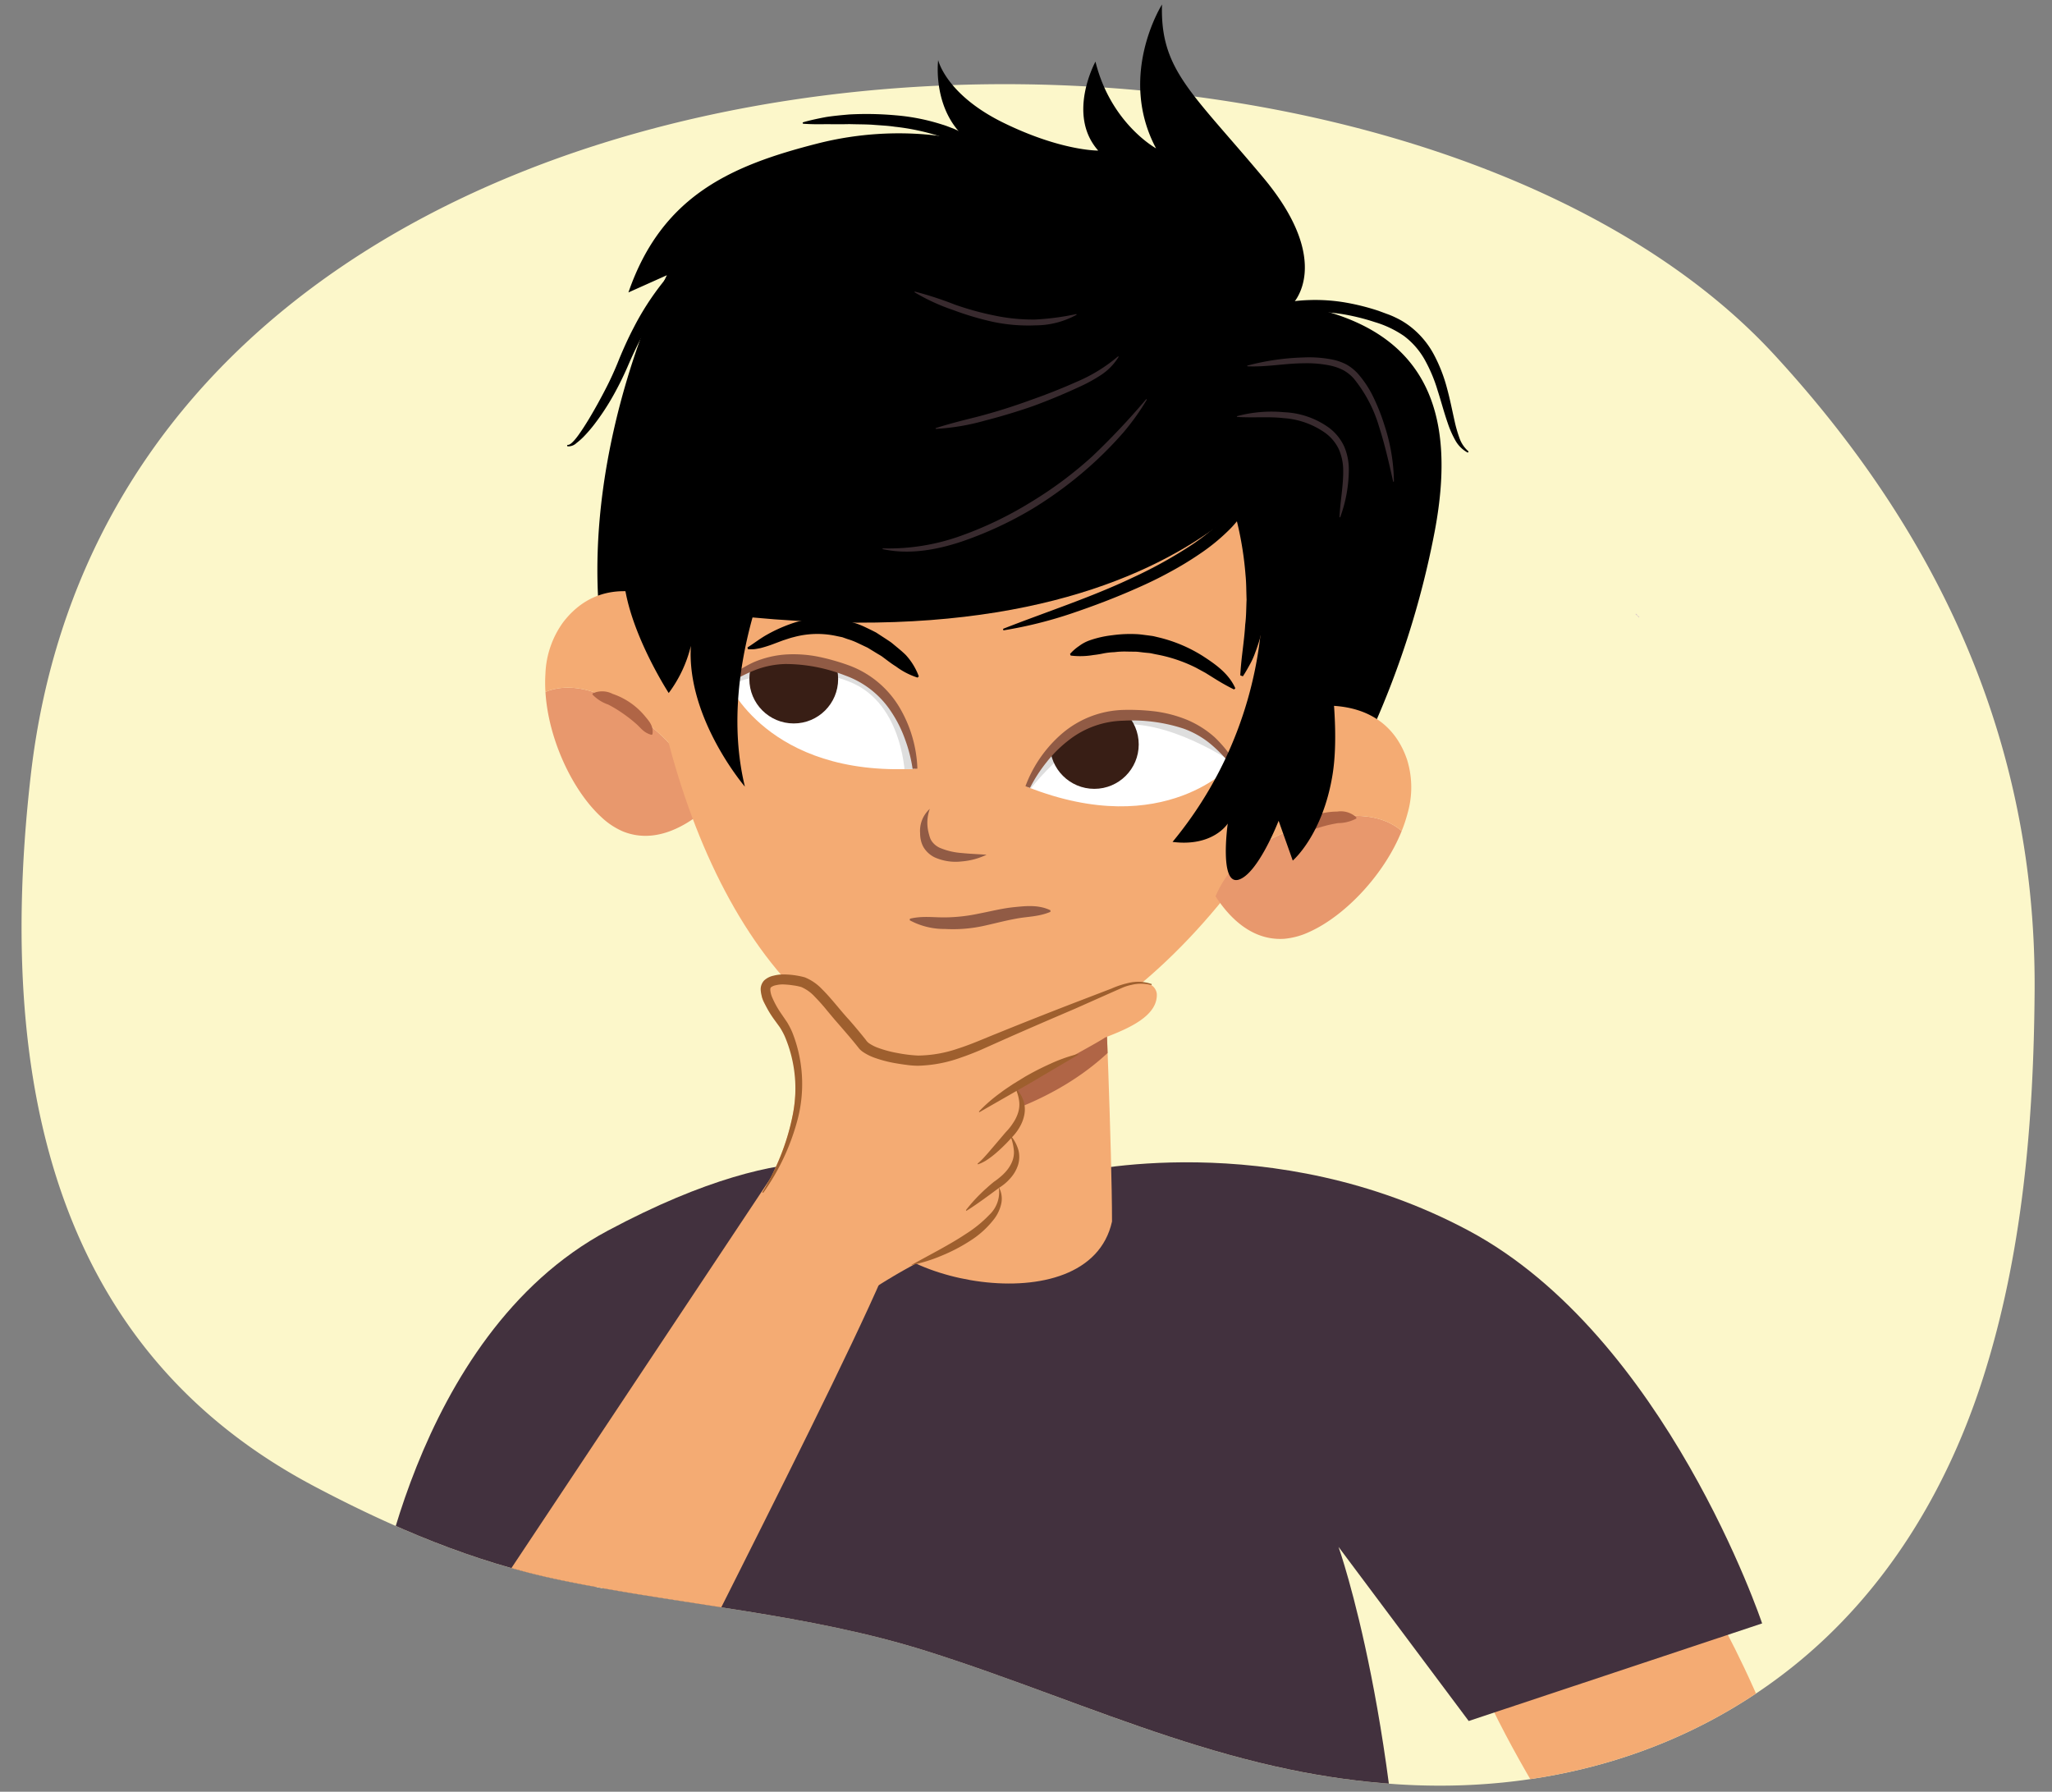
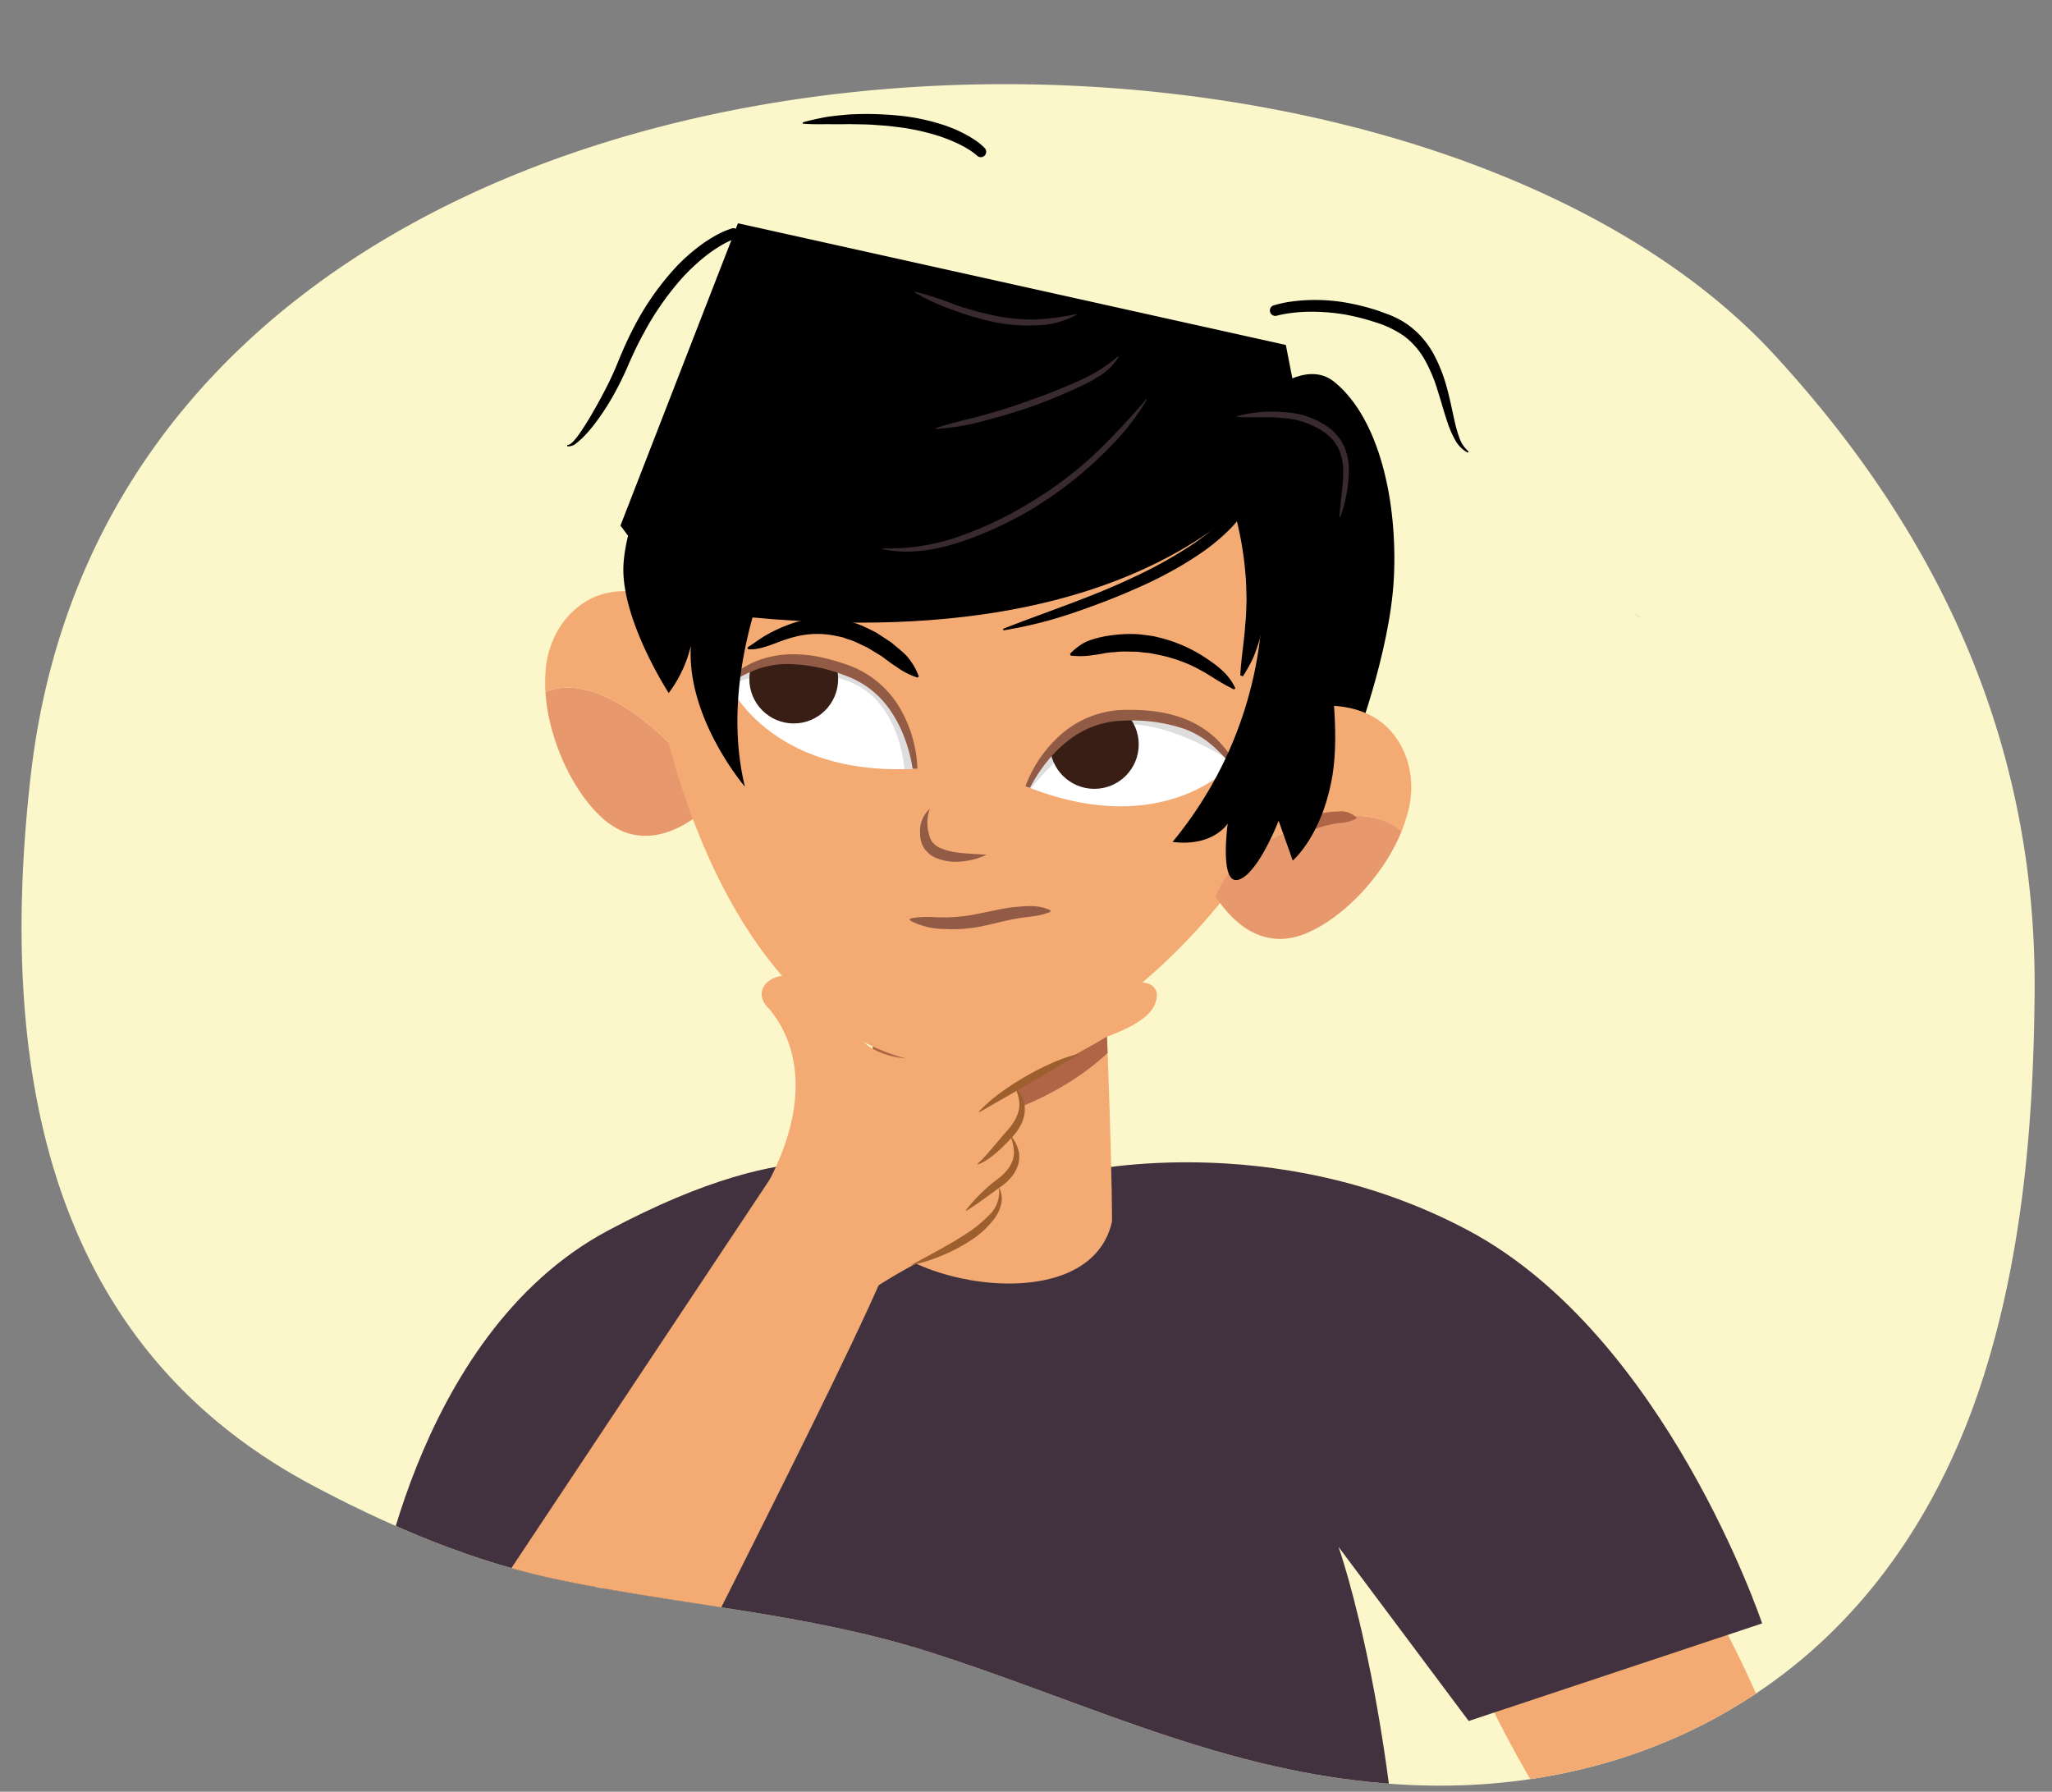
<svg xmlns="http://www.w3.org/2000/svg" width="380" height="331.764" viewBox="0 0 380 331.764">
  <rect x="0" y="0" width="380" height="331.764" fill="#808080" stroke="none" />
  <defs>
    <clipPath id="a">
      <path d="M194.709,313.8c-7.646-2.812-15.3-5.611-23.074-8.061-22.162-6.985-45.158-8.457-67.784-13.142-16.132-3.339-31.175-9.726-45.693-17.407C16.523,253.167-2,210.655,5.7,143.525,14.054,70.7,73.114,27.541,140.026,15.585,172.272,9.823,199.8-6.138,230.915,0c37.443,7.386,77.123,43.388,97.655,65.683,27.094,29.419,48.57,67.736,48.211,117.869-.172,24.112-2.209,48.676-9.6,71.753-6.616,20.647-18,39.509-35.04,53.184-20.911,16.781-46.995,23.643-73.54,21.887a144.139,144.139,0,0,1-19.7-2.707C223.684,324.521,209.211,319.137,194.709,313.8Z" fill="none" />
    </clipPath>
    <clipPath id="b">
      <path d="M162.429,171.724s-1.6,40.875-1.6,52.921,40.721,21.288,45.1,1.534c0-12.865-1.37-45.749-1.37-45.749Z" fill="#f4ab73" />
    </clipPath>
    <clipPath id="c">
      <path d="M134.727,126.23s7.353,17.58,34.722,16.115c0,0-.711-13.815-12.368-18.126S139.6,122.723,134.727,126.23Z" fill="none" />
    </clipPath>
    <clipPath id="d">
      <path d="M228.347,141.434s-12.538,14.35-38.037,4.3c0,0,5.047-12.88,17.469-13.281S224.84,136.566,228.347,141.434Z" fill="none" />
    </clipPath>
  </defs>
  <path d="M194.709,313.8c-7.646-2.812-15.3-5.611-23.074-8.061-22.162-6.985-45.158-8.457-67.784-13.142-16.132-3.339-31.175-9.726-45.693-17.407C16.523,253.167-2,210.655,5.7,143.525,22.925-6.629,255.568-13.586,328.57,65.683c27.094,29.419,48.57,67.736,48.211,117.869-.172,24.112-2.209,48.676-9.6,71.753-6.616,20.647-18,39.509-35.04,53.184-20.911,16.781-46.995,23.643-73.54,21.887a144.139,144.139,0,0,1-19.7-2.707C223.684,324.521,209.211,319.137,194.709,313.8Z" fill="#fcf7ca" />
  <g clip-path="url(#a)">
    <g>
      <g>
        <path d="M315.017,294.054s13.356,19.755,23.967,59.1l-35.046,6.919s-21.694-27.753-31.955-53.516Z" fill="#f4ab73" />
        <path d="M69.117,300.6s6.92-53.215,43.441-72.726,49.966-10.655,49.966-10.655L180.7,229.585l18.179-12.363s36.581-8.856,73.1,10.655S326.319,300.6,326.319,300.6L271.983,318.67l-24.107-32.239s11.949,33.6,12.5,89.914c0,0-24.141,11.75-79.673,11.75s-79.673-3.824-79.673-3.824c.551-56.316,12.5-97.84,12.5-97.84L100.317,318.67Z" fill="#42313e" />
        <g>
          <path d="M162.429,171.724s-1.6,40.875-1.6,52.921,40.721,21.288,45.1,1.534c0-12.865-1.37-45.749-1.37-45.749Z" fill="#f4ab73" />
          <g clip-path="url(#b)">
            <path d="M144.151,188.756a7.8,7.8,0,0,1,2.962-4.468,5.322,5.322,0,0,1,2.593-2.43c6.767-3.014,13.445-6.226,20.02-9.692a5.917,5.917,0,0,1,1.478-2.994c.456-.514.92-1.016,1.384-1.52-.016-1.68,47.683-16.054,43.01-11.178,7.558,27.776-12.545,49.965-48.052,53.6C160.869,210.759,141.626,192.388,144.151,188.756Z" fill="#b06546" />
          </g>
        </g>
-         <path d="M253.237,137.039a165.114,165.114,0,0,0,12.482-38.82c4.1-21.941-1.371-37.872-26.365-41.931,0,0,7.814-7.595-5.459-23.451s-19.061-19.921-18.711-32c0,0-8.307,13.108-1.1,26.635,0,0-8.378-4.584-11.221-16.059,0,0-5.393,9.815.51,16.469,0,0-6.8.1-17.5-5.126s-12.137-11.627-12.137-11.627-1.258,9.754,5.924,15.151c0,0-12.315-3.772-28.287.3s-28.8,9.627-35,27.571L123.5,50.96s-15.572,30.439-12.462,63.5C112.765,132.784,253.237,137.039,253.237,137.039Z" />
        <path d="M116.748,131.64c8.405,5.726,12.564,11.64,13.161,18.841-3.6,2.882-8.987,5.744-14.589,3.456a13.8,13.8,0,0,1-4.018-2.692c-5.277-4.867-9.769-14.366-10.294-23.123C103.987,126.89,109.156,126.467,116.748,131.64Z" fill="#e8986d" />
        <path d="M240.973,73.609s17.5,11.3,9.348,46.646-45.932,81.868-79,76.5c-30.528-4.958-50.554-47.883-52.955-95.124C116.634,67.615,157.255,53.2,157.255,53.2Z" fill="#f4ab73" />
        <path d="M224.467,82.978s.9-1.227,10.877,15.37S245,135.106,245,135.106l5.543,3.613s6.906-17.709,7.588-31.835S255.4,77.428,247.086,70.706,224.467,82.978,224.467,82.978Z" />
        <path d="M104.279,115.23c8.69-11.327,22.159-2.464,22.159-2.464l7.879,33.359a29.387,29.387,0,0,1-4.408,4.356c-.6-7.2-4.756-13.115-13.161-18.841-7.592-5.173-12.761-4.75-15.74-3.518a26.725,26.725,0,0,1,0-3.408A17.3,17.3,0,0,1,104.279,115.23Z" fill="#f4ab73" />
-         <path d="M120.588,136.049c-1.425-.4-1.932-1.286-2.755-2a25.428,25.428,0,0,0-2.5-1.954,23.36,23.36,0,0,0-2.706-1.637,7.272,7.272,0,0,1-2.865-1.81l0,0a.187.187,0,0,1,.022-.263.172.172,0,0,1,.033-.022,4.249,4.249,0,0,1,3.643.122,13.324,13.324,0,0,1,5.929,4.066c.751.922,1.656,1.827,1.445,3.34a.192.192,0,0,1-.217.164l-.025,0Z" fill="#b06546" />
        <path d="M243.529,152.228c-9.785,2.772-15.6,7.067-18.447,13.708,2.5,3.873,6.707,8.293,12.747,7.895a13.772,13.772,0,0,0,4.662-1.282c6.546-2.946,13.814-10.535,17.082-18.677C257.138,151.761,252.368,149.724,243.529,152.228Z" fill="#e8986d" />
        <path d="M260.55,140.607c-4.658-13.494-20.24-9.349-20.24-9.349L222.279,160.41a29.414,29.414,0,0,0,2.8,5.526c2.846-6.641,8.662-10.936,18.447-13.708,8.839-2.5,13.609-.467,16.044,1.644a26.866,26.866,0,0,0,1.079-3.232A17.3,17.3,0,0,0,260.55,140.607Z" fill="#f4ab73" />
        <path d="M238.306,154.968c.279-1.5,1.423-2.074,2.428-2.712a13.336,13.336,0,0,1,6.911-1.981,4.25,4.25,0,0,1,3.494,1.037.187.187,0,0,1-.007.264.133.133,0,0,1-.03.023l0,0a7.261,7.261,0,0,1-3.29.81,23.647,23.647,0,0,0-3.086.7,25.457,25.457,0,0,0-2.985,1.065c-1,.412-1.766,1.09-3.245,1.02h-.005a.192.192,0,0,1-.183-.2Z" fill="#b06546" />
        <g>
          <path d="M134.727,126.23s7.353,17.58,34.722,16.115c0,0-.711-13.815-12.368-18.126S139.6,122.723,134.727,126.23Z" fill="#fff" />
          <g clip-path="url(#c)">
            <path d="M167.615,144.062s-.133-13.654-10.144-17.765c-11.5-4.723-23.948,1.081-23.948,1.081l.223-3.859,11.556-3.335,17.4,2.826,8.025,5.172,3.3,12.758Z" fill="#dedede" />
            <circle cx="146.99" cy="125.735" r="8.222" fill="#381e15" />
          </g>
          <path d="M169,142.368a27.114,27.114,0,0,0-1.414-5.51,22.9,22.9,0,0,0-2.526-5.03,16.962,16.962,0,0,0-8.527-6.742,30.487,30.487,0,0,0-11.032-2.136,16.744,16.744,0,0,0-5.454,1.038,26.355,26.355,0,0,0-5.063,2.6l-.521-.723a23.785,23.785,0,0,1,5.04-3.216,18.306,18.306,0,0,1,5.9-1.453,23.681,23.681,0,0,1,6.045.385,40.579,40.579,0,0,1,5.763,1.628,18.218,18.218,0,0,1,9.305,7.682,23.817,23.817,0,0,1,3.37,11.427Z" fill="#915b45" />
        </g>
        <g>
          <g>
            <path d="M228.347,141.434s-12.538,14.35-38.037,4.3c0,0,5.047-12.88,17.469-13.281S224.84,136.566,228.347,141.434Z" fill="#fff" />
            <g clip-path="url(#d)">
              <path d="M230.953,142.965s-10.722-8.1-20.862-8.828-19.984,12.848-19.984,12.848l-5.339-1.447,9.292-13.344,18.692-2.659,19.539,5.188Z" fill="#dedede" />
              <circle cx="202.653" cy="137.844" r="8.222" fill="#381e15" />
            </g>
          </g>
          <path d="M189.9,145.57a23.824,23.824,0,0,1,6.813-9.774,18.224,18.224,0,0,1,11.258-4.342,40.529,40.529,0,0,1,5.982.279,23.694,23.694,0,0,1,5.856,1.548,18.334,18.334,0,0,1,5.142,3.246,23.817,23.817,0,0,1,3.763,4.646l-.724.521a26.325,26.325,0,0,0-3.978-4.072,16.773,16.773,0,0,0-4.845-2.711,30.507,30.507,0,0,0-11.141-1.464,16.961,16.961,0,0,0-10.223,3.7,22.884,22.884,0,0,0-3.987,3.973,27.057,27.057,0,0,0-3.085,4.78Z" fill="#915b45" />
        </g>
        <path d="M245.5,118.532s2.882,14.972,1.267,24.918c-1.817,11.189-7.367,15.9-7.367,15.9l-2.618-7.372s-3.815,9.853-7.422,10.914-2-10.4-2-10.4-2.7,4.366-10.222,3.4a72.778,72.778,0,0,0,16.687-43.833,49.764,49.764,0,0,0-10.9-32.714l11.761-6.61,16.456,17.706,3.185,21.738-1.913,11.778-6.91-5.42" />
        <path d="M145.677,98.024s-13.368,24.422-7.735,47.633c0,0-10.842-12.64-10-26.07a24.05,24.05,0,0,1-4.105,8.736s-8.579-13.177-8.4-23.171c.111-6.2,4.066-16.144,4.066-16.144" />
        <path d="M241.216,79.764S221.381,126.436,126.5,112.8L114.9,97.323l21.755-55.978L238.121,63.878Z" />
        <path d="M212.358,74.03a44.2,44.2,0,0,1-4.252,5.964,70.693,70.693,0,0,1-5.1,5.276,73.505,73.505,0,0,1-11.685,8.863,69.19,69.19,0,0,1-13.31,6.174c-4.625,1.534-9.69,2.43-14.516,1.379a.074.074,0,0,1-.056-.088.075.075,0,0,1,.075-.058,39.424,39.424,0,0,0,14.164-2.231A68.124,68.124,0,0,0,190.7,93.1a73.216,73.216,0,0,0,11.589-8.612,133.371,133.371,0,0,0,9.947-10.546.073.073,0,0,1,.1-.008A.075.075,0,0,1,212.358,74.03Z" fill="#382a2e" />
        <path d="M199.335,58.3a15.825,15.825,0,0,1-7.568,1.944,31.815,31.815,0,0,1-7.829-.636,55.048,55.048,0,0,1-7.49-2.225,36.517,36.517,0,0,1-7.056-3.249.075.075,0,0,1,.056-.136,64.9,64.9,0,0,1,7.353,2.395,54.1,54.1,0,0,0,7.376,2.035,34.454,34.454,0,0,0,7.551.735,47.675,47.675,0,0,0,7.554-1,.074.074,0,0,1,.087.06A.075.075,0,0,1,199.335,58.3Z" fill="#382a2e" />
-         <path d="M231.029,67.687a45.131,45.131,0,0,1,10.407-1.5,22.2,22.2,0,0,1,5.344.4,9.754,9.754,0,0,1,2.609.932,8.494,8.494,0,0,1,2.162,1.774,19.226,19.226,0,0,1,2.91,4.523,37.366,37.366,0,0,1,1.926,4.943,34.51,34.51,0,0,1,1.746,10.372.074.074,0,0,1-.146.016c-.765-3.415-1.53-6.783-2.583-10.071a25.517,25.517,0,0,0-4.713-8.992,7.312,7.312,0,0,0-1.879-1.512,9.51,9.51,0,0,0-2.3-.844,21.137,21.137,0,0,0-5.059-.46c-3.445.007-6.873.716-10.413.561a.075.075,0,0,1-.071-.077A.077.077,0,0,1,231.029,67.687Z" fill="#382a2e" />
        <path d="M229.112,77.05a24.6,24.6,0,0,1,8.665-.723,15.278,15.278,0,0,1,8.341,2.88,9.088,9.088,0,0,1,2.843,3.551,10.961,10.961,0,0,1,.823,4.425,26.012,26.012,0,0,1-1.585,8.555.074.074,0,0,1-.144-.03c.14-2.9.708-5.718.687-8.514a9.912,9.912,0,0,0-.8-3.982,7.939,7.939,0,0,0-2.546-3.064,15.142,15.142,0,0,0-7.722-2.728c-2.808-.32-5.642-.015-8.548-.224a.073.073,0,0,1-.069-.079A.075.075,0,0,1,229.112,77.05Z" fill="#382a2e" />
        <path d="M207.137,66.1a10.757,10.757,0,0,1-3.258,3.346,29.389,29.389,0,0,1-4.091,2.23q-4.188,1.945-8.528,3.535c-2.909,1.009-5.857,1.9-8.838,2.662a41.807,41.807,0,0,1-9.089,1.54.074.074,0,0,1-.077-.071.077.077,0,0,1,.051-.074c1.468-.486,2.943-.882,4.418-1.274s2.96-.728,4.428-1.138c2.94-.8,5.842-1.733,8.7-2.779,2.873-1.008,5.711-2.124,8.492-3.364a29.637,29.637,0,0,0,7.676-4.706.074.074,0,0,1,.1.006A.076.076,0,0,1,207.137,66.1Z" fill="#382a2e" />
        <path d="M228.527,127.668a40.585,40.585,0,0,1-3.6-2.021l-1.694-1.055-1.745-.95a27.493,27.493,0,0,0-7.419-2.479l-.95-.2c-.318-.054-.643-.068-.963-.105-.643-.051-1.28-.177-1.924-.191-.646,0-1.29-.011-1.935-.028a15.473,15.473,0,0,0-1.934.12,13.228,13.228,0,0,0-1.934.213,18.707,18.707,0,0,1-1.937.316,14.483,14.483,0,0,1-4.214.1l-.124-.3a8.856,8.856,0,0,1,1.691-1.478,7.324,7.324,0,0,1,1.931-1.033,19.289,19.289,0,0,1,4.248-.959,24,24,0,0,1,4.381-.2c.732.025,1.458.15,2.185.233.362.055.727.088,1.085.161l1.067.256a27.19,27.19,0,0,1,7.971,3.387c2.387,1.55,4.825,3.239,6.05,5.988Z" />
        <path d="M138.431,119.878c1.252-.785,2.359-1.674,3.675-2.4a27.739,27.739,0,0,1,4.139-1.889,18.313,18.313,0,0,1,9.353-.9l1.181.21,1.135.354a13.761,13.761,0,0,1,2.217.83c.708.335,1.416.676,2.109,1.037l1.944,1.266c.317.219.65.421.953.654l.883.731c.59.485,1.175.976,1.718,1.51a11.92,11.92,0,0,1,2.412,3.962l-.231.224a13.606,13.606,0,0,1-4-2.06c-.608-.374-1.174-.791-1.736-1.215l-.844-.632c-.288-.2-.595-.36-.891-.542l-1.774-1.086-1.851-.878a12.623,12.623,0,0,0-1.89-.726l-.953-.339-.979-.2a16.576,16.576,0,0,0-8.009.182c-.674.155-1.336.406-2.008.613l-2.017.757c-.677.25-1.4.474-2.13.665-.388.073-.767.155-1.153.2a6.725,6.725,0,0,1-1.2-.013Z" />
        <path d="M185.748,116.439c8.057-3.166,16.247-5.794,23.992-9.478a82.675,82.675,0,0,0,11.15-6.2,42.334,42.334,0,0,0,4.923-3.9,18.953,18.953,0,0,0,3.759-4.8l1.795.881a19.529,19.529,0,0,1-4.05,5.466,36.712,36.712,0,0,1-5.18,4.182,61.344,61.344,0,0,1-5.636,3.409c-1.919,1.055-3.892,2-5.885,2.877-3.983,1.774-8.05,3.32-12.164,4.709a78.936,78.936,0,0,1-12.633,3.136Z" />
        <path d="M229.812,87a36.158,36.158,0,0,1,1.953,4.643c.273.781.507,1.572.76,2.359l.624,2.4a49.181,49.181,0,0,1,1.314,9.808,48.2,48.2,0,0,1-.055,4.956l-.256,2.467a18.978,18.978,0,0,1-.372,2.449c-.183.807-.3,1.624-.537,2.416s-.506,1.575-.8,2.345a13.677,13.677,0,0,1-1.02,2.254c-.4.727-.8,1.447-1.261,2.13l-.481-.176c.173-3.3.736-6.312.914-9.409.2-1.526.18-3.076.255-4.607-.064-1.541-.04-3.075-.2-4.608a62.01,62.01,0,0,0-1.405-9.111,65.6,65.6,0,0,0-2.668-8.741Z" />
        <path d="M182.7,158.264a13.01,13.01,0,0,1-4.612,1.242,9.55,9.55,0,0,1-4.96-.733,4.951,4.951,0,0,1-2.091-1.879,4.569,4.569,0,0,1-.509-1.338,5.81,5.81,0,0,1-.138-1.285,5.484,5.484,0,0,1,1.8-4.5,7.434,7.434,0,0,0-.25,4.326,10.16,10.16,0,0,0,.277.994,2.744,2.744,0,0,0,.413.778,3.721,3.721,0,0,0,1.381,1.107,12.736,12.736,0,0,0,4.082.972C179.581,158.1,181.109,158.161,182.7,158.264Z" fill="#915b45" />
        <path d="M235.844,56.551a20.215,20.215,0,0,1,3.288-.71,30.635,30.635,0,0,1,3.279-.278,33.432,33.432,0,0,1,6.54.418,42.62,42.62,0,0,1,6.346,1.578l1.532.567a14.122,14.122,0,0,1,1.535.638,14.64,14.64,0,0,1,2.905,1.781,16.222,16.222,0,0,1,4.3,5.172,28.745,28.745,0,0,1,2.379,6.11c.571,2.08.977,4.173,1.437,6.211a24.341,24.341,0,0,0,.854,2.977,5.819,5.819,0,0,0,1.643,2.515l.006.006a.143.143,0,0,1-.156.236,5.773,5.773,0,0,1-2.3-2.367,18.009,18.009,0,0,1-1.311-3c-.714-2.038-1.242-4.086-1.884-6.072a28.283,28.283,0,0,0-2.367-5.665A14.2,14.2,0,0,0,260,62.214a18.987,18.987,0,0,0-5.4-2.571,40.25,40.25,0,0,0-5.991-1.478,37.8,37.8,0,0,0-6.137-.444,28.637,28.637,0,0,0-3.061.2,21.186,21.186,0,0,0-2.945.53l-.062.017a1,1,0,0,1-.554-1.92Z" />
        <path d="M180.906,28.792a12.43,12.43,0,0,0-1.522-1.118l-.863-.515-.9-.464a31.679,31.679,0,0,0-3.8-1.523,41.728,41.728,0,0,0-8.126-1.706c-1.38-.207-2.782-.252-4.178-.372-1.4-.081-2.805-.067-4.211-.112-1.407.035-2.818.029-4.237.007-1.416.03-2.838.028-4.284-.074h-.007a.144.144,0,0,1-.029-.282c1.386-.4,2.8-.694,4.213-.96,1.421-.223,2.857-.349,4.292-.478a60.115,60.115,0,0,1,8.672.162A38.213,38.213,0,0,1,174.5,23.07c.705.2,1.388.5,2.082.75.678.3,1.357.6,2.016.953l.982.54.955.606a11.547,11.547,0,0,1,1.834,1.513,1,1,0,0,1-1.412,1.413Z" />
        <path d="M136.086,44.215A15.631,15.631,0,0,0,133.45,45.5a24.563,24.563,0,0,0-2.532,1.713A36.971,36.971,0,0,0,126.39,51.4a52.752,52.752,0,0,0-7.135,10.209c-1.016,1.83-1.915,3.721-2.764,5.65a59.113,59.113,0,0,1-2.827,5.809,44.586,44.586,0,0,1-3.536,5.416A26.092,26.092,0,0,1,108,80.949a12.955,12.955,0,0,1-1.243,1.086,2.182,2.182,0,0,1-1.622.615.138.138,0,0,1,.013-.273l.053,0c.391-.029.789-.46,1.125-.813a13.236,13.236,0,0,0,.95-1.228c.606-.847,1.164-1.736,1.71-2.63,1.084-1.8,2.1-3.635,3.066-5.5a58.616,58.616,0,0,0,2.612-5.727c.821-1.982,1.708-3.958,2.715-5.87a50.53,50.53,0,0,1,7.382-10.7,33.652,33.652,0,0,1,4.866-4.417,26.356,26.356,0,0,1,2.78-1.812,15.9,15.9,0,0,1,3.145-1.39,1,1,0,0,1,.619,1.9Z" />
      </g>
      <path d="M337.77,368.08C321.847,380.27,232.788,384.2,232.788,384.2l-1.133-20.651s51.4-23.245,87.812-34.425l15.762,16.461Z" fill="#f4ab73" />
      <path d="M337.32,368.252c3.373-1.686,4.134-11.116-1.306-25.794s-27.362-14.679-27.362-14.679l-15.178,30.355Z" fill="#f4ab73" />
      <g>
        <g>
          <path d="M110.63,344.5c4.376-11.548,46.9-92.466,54.673-112.679l-21.4-15.468L70.3,327.065Z" fill="#f4ab73" />
          <path d="M214.222,184.005a2.245,2.245,0,0,0-1.879-1.931c.884.2-.46-.121-.7-.161a7.944,7.944,0,0,0-2.165.086,45.685,45.685,0,0,0-5.142,1.3,64.436,64.436,0,0,0-8.935,3.235c-9.385,3.957-22.912,13.148-33.345,7.905-3.144-1.58-4.149-4.331-6.371-6.756-1.351-4.243-7.25-7.571-11.185-6.919-2.877.476-4.73,3.146-2.389,5.708,3.957,4.331,9.86,15.45-.858,34.348-2.579,4.547,14.32,22.121,13.323,22.88a104.757,104.757,0,0,1,22.039-13.121c4.144-1.823,10.072-5.991,7.553-10.971-.036-.073-.206,1.111-.246,1.043,2.766-1.957,6.369-7.8,3-9.862,3.358-3.512,2.3-6.666,1.286-9.062,1.843-1.286,3.069-1.969,5-3.118,2.716-1.615,10.464-5.771,11.438-6.5C209.075,190.411,214.433,188.091,214.222,184.005Z" fill="#f4ab73" />
          <path d="M181.281,205.815a28.691,28.691,0,0,1,4.076-3.529c.7-.548,1.455-1.014,2.183-1.517l2.258-1.388a52.882,52.882,0,0,1,4.726-2.414,29.045,29.045,0,0,1,5.081-1.8l.075.13-9.128,5.382-9.195,5.268Z" fill="#9e5f2e" />
          <path d="M181.043,215.455a12.928,12.928,0,0,0,1.425-1.409c.443-.471.851-.98,1.278-1.465l2.5-2.94.1-.109a9.735,9.735,0,0,0,1.275-1.617,7.2,7.2,0,0,0,.9-1.833,5.087,5.087,0,0,0,.231-2.027,7.969,7.969,0,0,0-.6-2.28l.113-.1a6.2,6.2,0,0,1,1.264,2.13,5.189,5.189,0,0,1,.185,2.477,7.114,7.114,0,0,1-.846,2.34,9.04,9.04,0,0,1-1.5,1.992l.011-.012a30.394,30.394,0,0,1-2.873,2.847,15.776,15.776,0,0,1-1.6,1.233,7.063,7.063,0,0,1-1.814.916Z" fill="#9e5f2e" />
          <path d="M178.88,224.074a28.813,28.813,0,0,1,2.512-2.845c.444-.435.884-.873,1.354-1.272.454-.418.924-.821,1.405-1.195l.027-.021.107-.069a10.979,10.979,0,0,0,.9-.7,8.1,8.1,0,0,0,.867-.805,6.756,6.756,0,0,0,1.277-1.838,4.57,4.57,0,0,0,.435-2.189,10.012,10.012,0,0,0-.561-2.584l.12-.09a7.287,7.287,0,0,1,1.264,2.465,5.035,5.035,0,0,1-.058,2.775,6.725,6.725,0,0,1-1.386,2.417,9.026,9.026,0,0,1-2.12,1.811l.014-.01q-1.488,1.116-3,2.2c-1.012.717-2.019,1.439-3.084,2.084Z" fill="#9e5f2e" />
-           <path d="M141.167,220.768a43.335,43.335,0,0,0,5.585-14.068,24.692,24.692,0,0,0-1.449-14.858,13.233,13.233,0,0,0-.907-1.649l-1.119-1.541a18.772,18.772,0,0,1-1.908-3.334,6.126,6.126,0,0,1-.489-1.89,2.389,2.389,0,0,1,.626-1.88,3.68,3.68,0,0,1,1.762-.892,7.188,7.188,0,0,1,1.931-.223,15.2,15.2,0,0,1,3.822.531,9.038,9.038,0,0,1,3.19,2.178c1.832,1.811,3.323,3.862,5.057,5.726q1.257,1.439,2.462,2.922l.6.747a2.36,2.36,0,0,0,.616.647,7.571,7.571,0,0,0,1.653.837,21.4,21.4,0,0,0,3.647.972,26.448,26.448,0,0,0,3.753.458,23.4,23.4,0,0,0,7.425-1.3c2.414-.766,4.735-1.809,7.1-2.752q7.069-2.871,14.187-5.616l7.121-2.734a16.858,16.858,0,0,1,3.652-1.147,7.7,7.7,0,0,1,3.812.316l-.071.187a7.357,7.357,0,0,0-3.672-.042,8.57,8.57,0,0,0-1.736.541l-1.746.768-6.973,3.1c-4.675,2-9.343,4.009-13.981,6.074l-3.483,1.557c-1.2.511-2.416.992-3.668,1.417a25.064,25.064,0,0,1-8,1.518,15.69,15.69,0,0,1-2.1-.161c-.655-.078-1.313-.184-1.971-.295a23.228,23.228,0,0,1-4-1.043,9.448,9.448,0,0,1-2.1-1.065,3.872,3.872,0,0,1-.666-.582l-.35-.44-.585-.72c-.787-.963-1.613-1.907-2.43-2.859l-1.251-1.436-1.25-1.492a36.041,36.041,0,0,0-2.409-2.719,7.3,7.3,0,0,0-2.462-1.759,9.719,9.719,0,0,0-1.523-.313,14.39,14.39,0,0,0-1.689-.166,5.179,5.179,0,0,0-1.472.136,2.143,2.143,0,0,0-.918.38c-.08.085-.143.14-.141.515a4.356,4.356,0,0,0,.334,1.33,17.109,17.109,0,0,0,1.683,3.035l1.092,1.6a14.647,14.647,0,0,1,.971,1.888,25.942,25.942,0,0,1,1.076,15.723,41.527,41.527,0,0,1-6.467,13.974Z" fill="#9e5f2e" />
        </g>
        <path d="M168.69,234.271l5.173-2.812c1.7-.948,3.386-1.9,4.98-2.967a22.921,22.921,0,0,0,4.392-3.573,5.756,5.756,0,0,0,1.719-5.109,4.387,4.387,0,0,1,.478,2.992,7.17,7.17,0,0,1-1.28,2.844,17.059,17.059,0,0,1-4.484,4.1,31.892,31.892,0,0,1-5.3,2.767A29.566,29.566,0,0,1,168.69,234.271Z" fill="#9e5f2e" />
      </g>
    </g>
    <path d="M194.517,168.847c-2.2.927-4.29.855-6.388,1.265-2.084.376-4.15.946-6.357,1.413a26.627,26.627,0,0,1-6.782.488,13.443,13.443,0,0,1-6.528-1.613l.05-.289c2.3-.555,4.4-.215,6.524-.242a31.448,31.448,0,0,0,6.268-.709c2.085-.393,4.256-.966,6.513-1.19,2.235-.226,4.536-.466,6.71.583Z" fill="#915b45" />
  </g>
  <polygon points="303.462 114.313 303.558 114.356 303.327 114.176 303.462 114.313" fill="#ae8ac4" />
  <path d="M303.007,113.8l-.174-.085c.225.165.446.337.661.515C303.934,114.409,302.719,113.676,303.007,113.8Z" fill="#ae8ac4" />
  <path d="M303.1,113.813c.191.048-.14-.148-.259-.216C303.1,113.748,302.723,113.625,303.1,113.813Z" fill="#ae8ac4" />
  <path d="M302.854,110.009a.131.131,0,0,0,.028,0C302.889,110,302.875,110,302.854,110.009Z" fill="#ae8ac4" />
  <path d="M302.36,111.235h.008C302.338,111.234,302.343,111.235,302.36,111.235Z" fill="#ae8ac4" />
  <path d="M300.486,112.571l.063.034C300.491,112.571,300.5,112.571,300.486,112.571Z" fill="#ae8ac4" />
</svg>